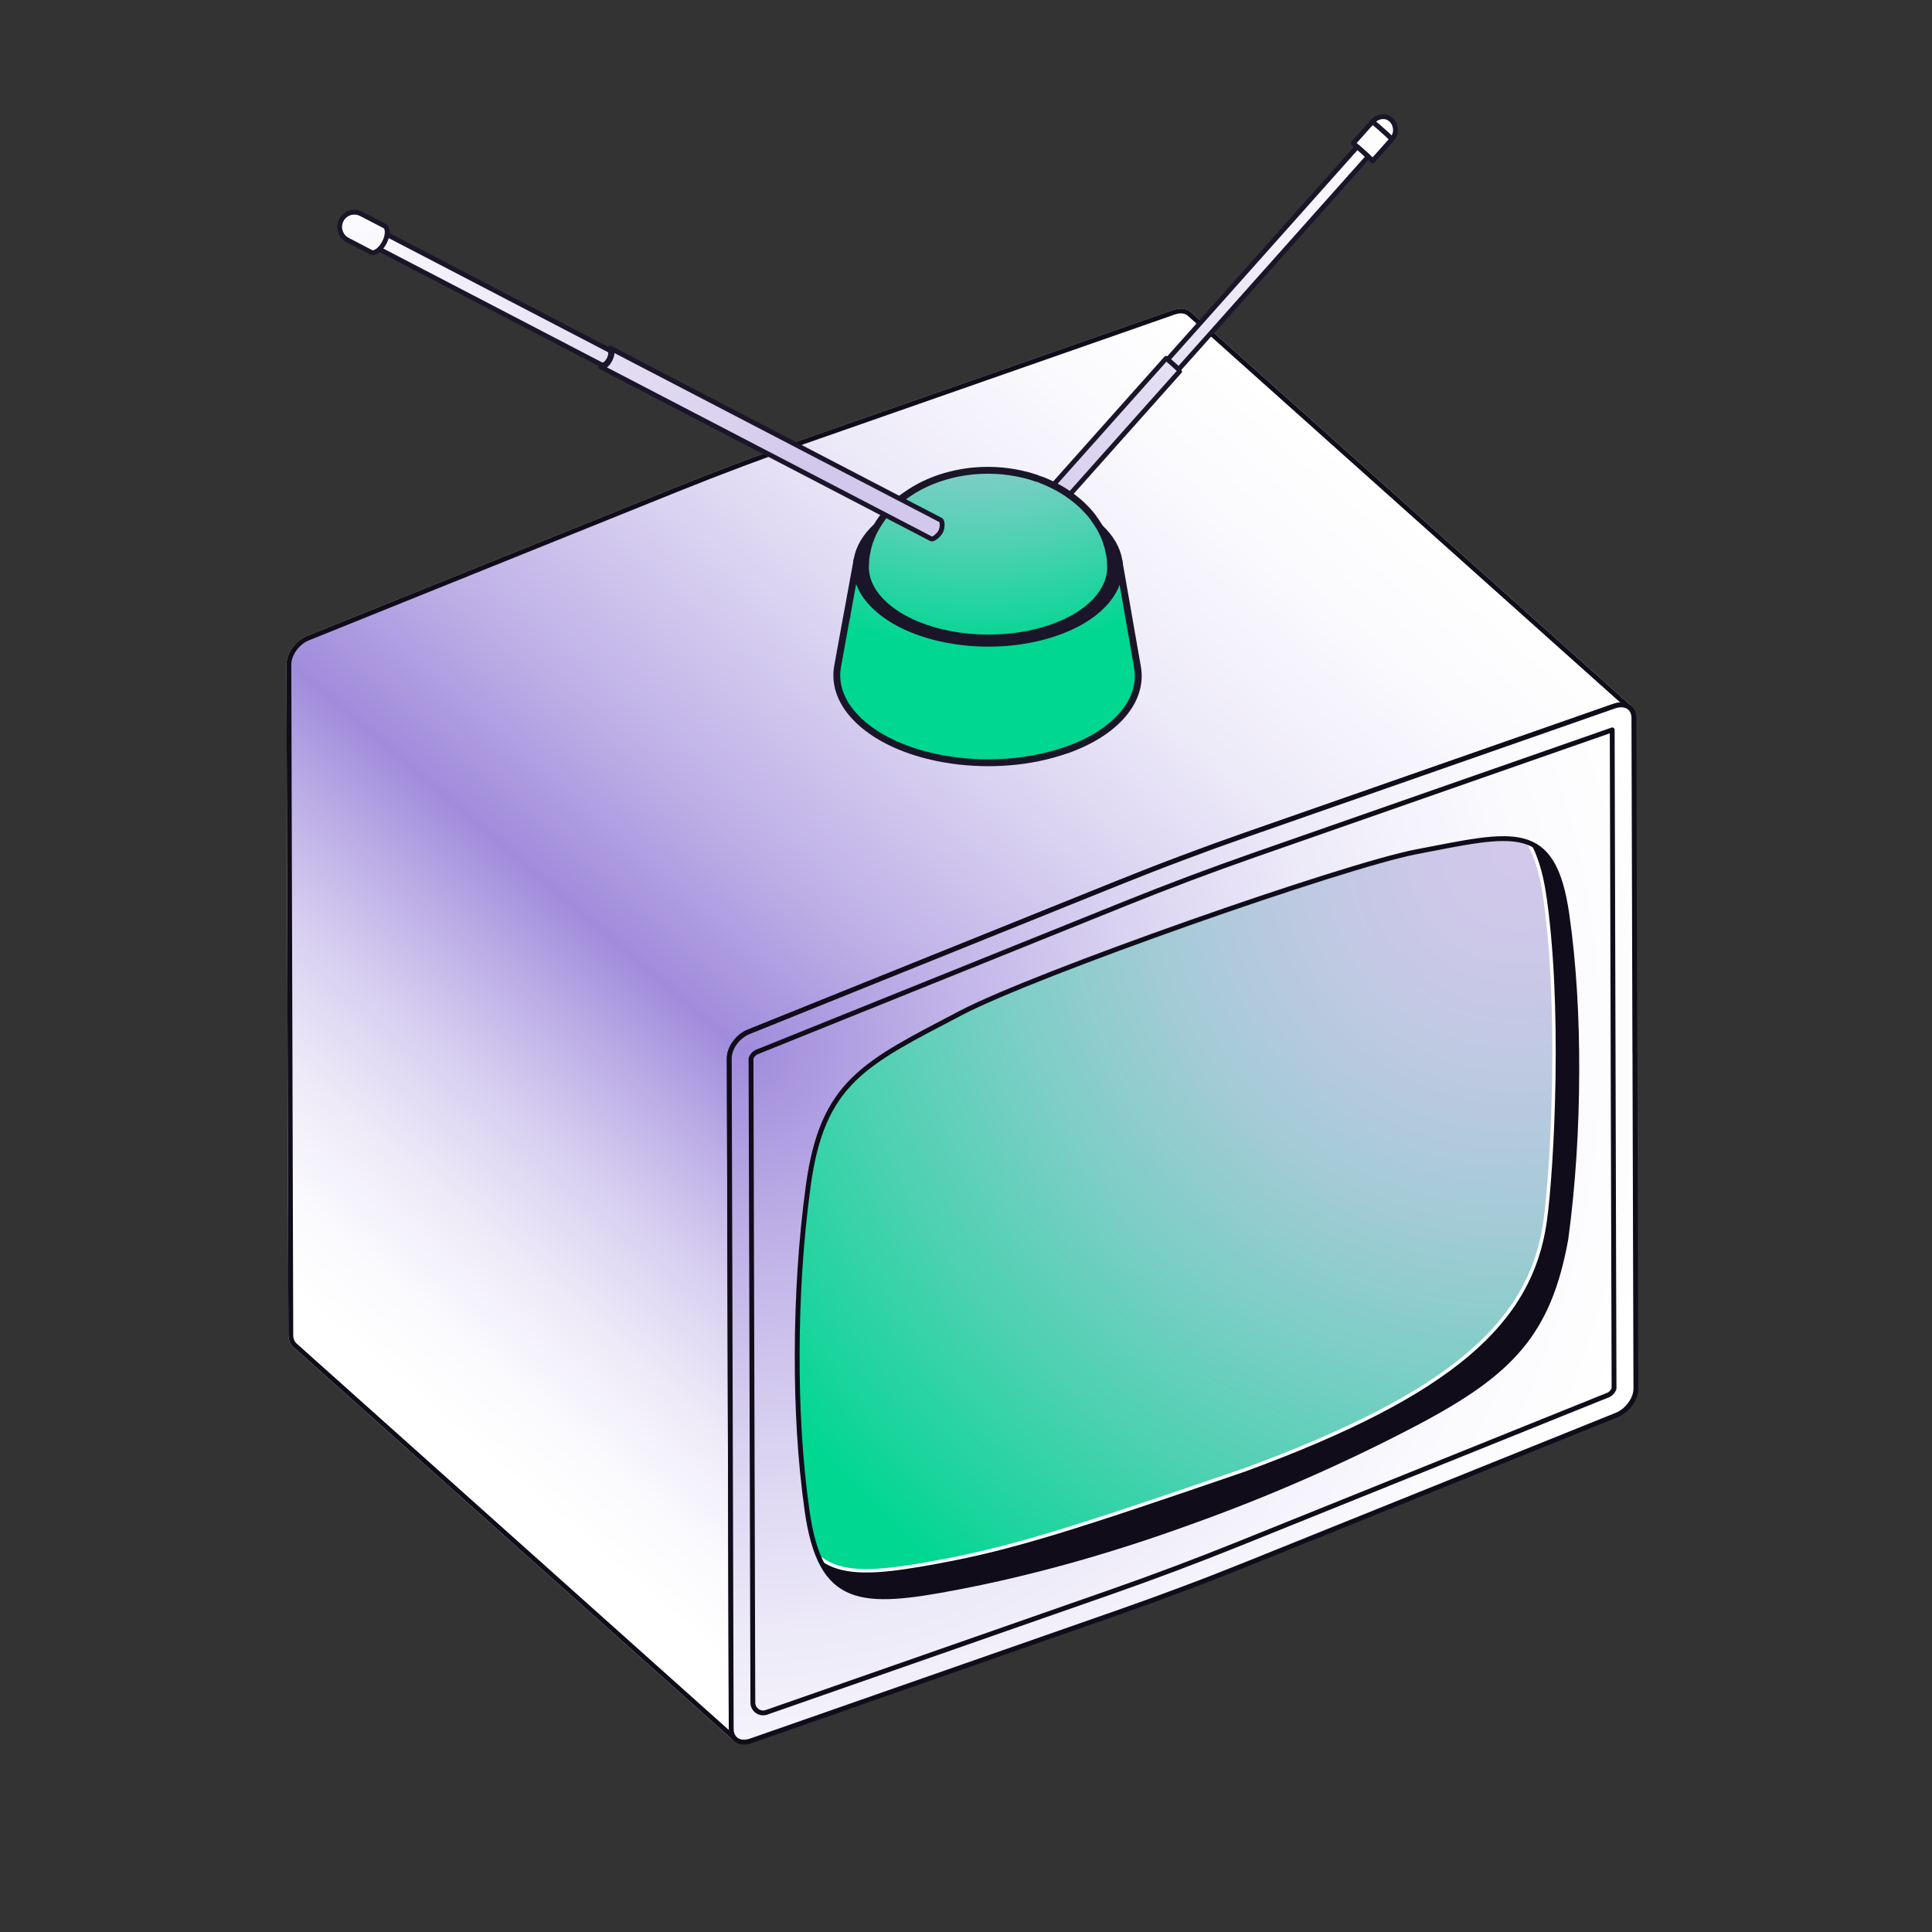
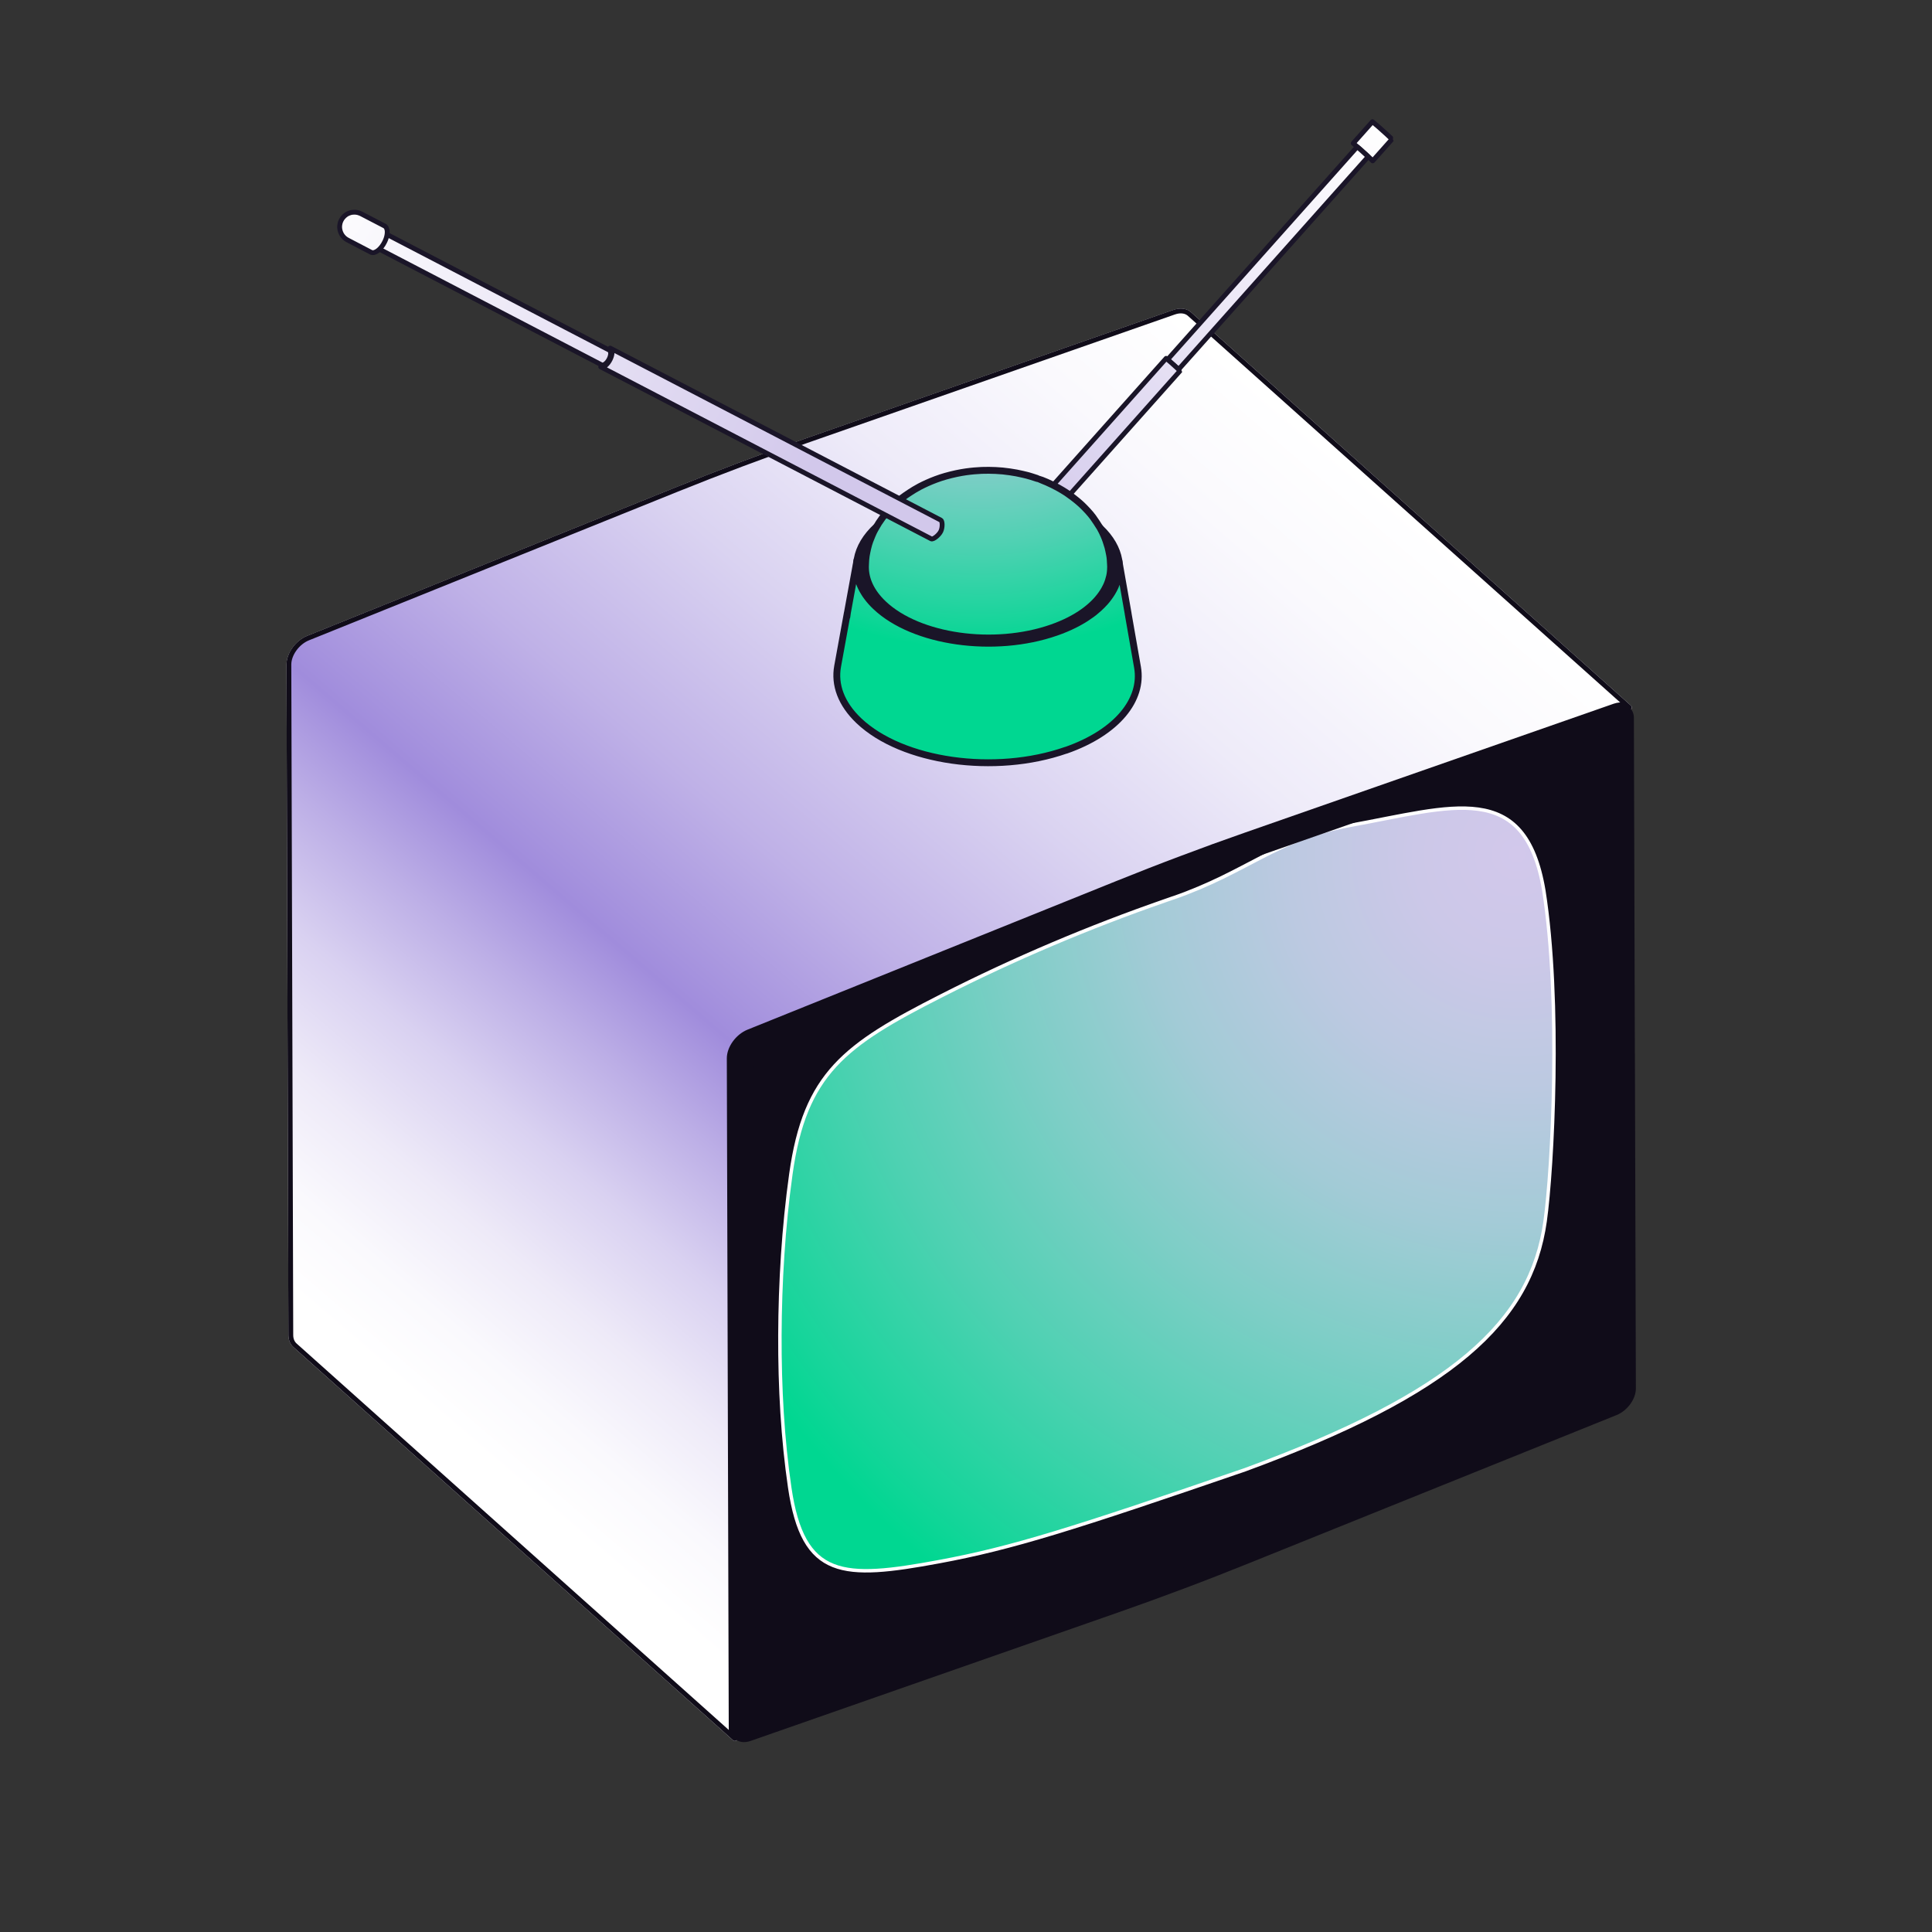
<svg xmlns="http://www.w3.org/2000/svg" xmlns:xlink="http://www.w3.org/1999/xlink" id="Artwork" viewBox="0 0 400 400">
  <rect x="0" y="0" width="400" height="400" fill="#333333" stroke="none" />
  <defs>
    <style> .cls-1, .cls-2 { fill: none; } .cls-3 { fill: url(#radial-gradient-7); stroke: #00d791; } .cls-3, .cls-4, .cls-5, .cls-6, .cls-7, .cls-8, .cls-9, .cls-10, .cls-11, .cls-12, .cls-13, .cls-14, .cls-15, .cls-16, .cls-17, .cls-2 { stroke-linecap: round; stroke-linejoin: round; } .cls-3, .cls-8, .cls-9, .cls-12 { stroke-width: 1.42px; } .cls-4 { fill: url(#radial-gradient-3); } .cls-4, .cls-5, .cls-6, .cls-7, .cls-8, .cls-9, .cls-12, .cls-13, .cls-14, .cls-15 { stroke: #1a1528; } .cls-4, .cls-5, .cls-6, .cls-7, .cls-17, .cls-2 { stroke-width: 1px; } .cls-5 { fill: url(#radial-gradient-5); } .cls-6 { fill: url(#radial-gradient-4); } .cls-7 { fill: url(#radial-gradient-6); } .cls-8 { fill: url(#radial-gradient-8); } .cls-9 { fill: url(#radial-gradient-9); } .cls-10 { fill: url(#linear-gradient); } .cls-10, .cls-16 { stroke: #fff; } .cls-11 { fill: url(#radial-gradient-2); } .cls-11, .cls-17, .cls-2 { stroke: #100c19; } .cls-12 { fill: #1a1528; } .cls-13 { fill: url(#radial-gradient-12); } .cls-14 { fill: url(#radial-gradient-11); } .cls-15 { fill: url(#radial-gradient-10); } .cls-18 { isolation: isolate; } .cls-16 { fill: url(#radial-gradient); stroke-width: .71px; } .cls-17 { fill: url(#linear-gradient-2); } .cls-19 { fill: #100c19; } .cls-20 { clip-path: url(#clippath); } </style>
    <linearGradient id="linear-gradient" x1="255.5" y1="74.74" x2="77.56" y2="282.18" gradientUnits="userSpaceOnUse">
      <stop offset="0" stop-color="#a08cdc" />
      <stop offset=".63" stop-color="#00d791" />
      <stop offset=".67" stop-color="#1cd49d" />
      <stop offset=".83" stop-color="#7dcec6" />
      <stop offset=".95" stop-color="#bac9e0" />
      <stop offset="1" stop-color="#d2c8eb" />
    </linearGradient>
    <linearGradient id="linear-gradient-2" x1="255.49" y1="74.73" x2="77.55" y2="282.17" gradientUnits="userSpaceOnUse">
      <stop offset="0" stop-color="#fff" />
      <stop offset=".1" stop-color="#faf9fd" />
      <stop offset=".23" stop-color="#eeebf9" />
      <stop offset=".36" stop-color="#dad3f1" />
      <stop offset=".51" stop-color="#bfb1e7" />
      <stop offset=".64" stop-color="#a08cdc" />
      <stop offset=".71" stop-color="#bcaee6" />
      <stop offset=".79" stop-color="#d9d1f1" />
      <stop offset=".87" stop-color="#eeeaf8" />
      <stop offset=".94" stop-color="#faf9fd" />
      <stop offset="1" stop-color="#fff" />
    </linearGradient>
    <radialGradient id="radial-gradient" cx="314.08" cy="176.88" fx="314.08" fy="176.88" r="190.57" gradientUnits="userSpaceOnUse">
      <stop offset="0" stop-color="#d2c8eb" />
      <stop offset=".11" stop-color="#ccc8e8" />
      <stop offset=".25" stop-color="#bcc9e1" />
      <stop offset=".41" stop-color="#a2cbd6" />
      <stop offset=".57" stop-color="#7dcec6" />
      <stop offset=".75" stop-color="#4ed1b2" />
      <stop offset=".94" stop-color="#15d59a" />
      <stop offset="1" stop-color="#00d791" />
    </radialGradient>
    <radialGradient id="radial-gradient-2" cx="154.22" cy="217.1" fx="154.22" fy="217.1" r="192.69" gradientUnits="userSpaceOnUse">
      <stop offset="0" stop-color="#a08cdc" />
      <stop offset=".21" stop-color="#bfb1e7" />
      <stop offset=".43" stop-color="#dad3f1" />
      <stop offset=".64" stop-color="#eeebf9" />
      <stop offset=".84" stop-color="#faf9fd" />
      <stop offset="1" stop-color="#fff" />
    </radialGradient>
    <clipPath id="clippath">
      <path class="cls-1" d="M219.82,116.6c-6.07.28-24.57-14.91-24.57-14.91l7.73-29.27,28.44-29.82,29.27-13.81s-6.63-3.04,16.01-7.46,42.52,17.95,42.52,17.95c0,0,9.11,6.9-15.74,27.89s-53.29,38.38-53.29,38.38l-30.37,11.04Z" />
    </clipPath>
    <radialGradient id="radial-gradient-3" cx="269.52" cy="-73.88" fx="269.52" fy="-73.88" r="120.28" gradientTransform="translate(8.72 52.59) rotate(9.74)" gradientUnits="userSpaceOnUse">
      <stop offset="0" stop-color="#fff" />
      <stop offset=".98" stop-color="#d2c8eb" />
    </radialGradient>
    <radialGradient id="radial-gradient-4" r="120.28" xlink:href="#radial-gradient-3" />
    <radialGradient id="radial-gradient-5" cx="269.52" cy="-73.88" fx="269.52" fy="-73.88" r="120.28" xlink:href="#radial-gradient-3" />
    <radialGradient id="radial-gradient-6" cx="269.52" cy="-73.88" fx="269.52" fy="-73.88" r="120.28" xlink:href="#radial-gradient-3" />
    <radialGradient id="radial-gradient-7" cx="204.36" cy="97.46" fx="204.36" fy="97.46" r="56.18" gradientUnits="userSpaceOnUse">
      <stop offset="0" stop-color="#d2c8eb" />
      <stop offset=".11" stop-color="#ccc8e8" />
      <stop offset=".25" stop-color="#bcc9e1" />
      <stop offset=".41" stop-color="#a2cbd6" />
      <stop offset=".57" stop-color="#7dcec6" />
      <stop offset=".75" stop-color="#4ed1b2" />
      <stop offset=".94" stop-color="#15d59a" />
      <stop offset="1" stop-color="#00d791" />
    </radialGradient>
    <radialGradient id="radial-gradient-8" cx="202.65" cy="48.99" fx="202.65" fy="48.99" r="85.34" xlink:href="#radial-gradient-7" />
    <radialGradient id="radial-gradient-9" cx="202.65" cy="48.99" fx="202.65" fy="48.99" r="85.34" xlink:href="#radial-gradient-7" />
    <radialGradient id="radial-gradient-10" cx="70.7" cy="133.8" fx="70.7" fy="133.8" r="120.25" gradientTransform="translate(-33.84 -74.18) rotate(-12.81)" xlink:href="#radial-gradient-3" />
    <radialGradient id="radial-gradient-11" cx="70.7" cy="133.8" fx="70.7" fy="133.8" r="120.25" gradientTransform="translate(-33.84 -74.18) rotate(-12.81)" xlink:href="#radial-gradient-3" />
    <radialGradient id="radial-gradient-12" cx="70.7" cy="133.8" fx="70.7" fy="133.8" r="120.25" gradientTransform="translate(-33.84 -74.18) rotate(-12.81)" xlink:href="#radial-gradient-3" />
  </defs>
  <path class="cls-10" d="M337.35,146.49s-.03-.02-.05-.03c-.05-.05-.1-.08-.15-.11-.06-.04-.11-.07-.18-.11-.02-.01-.04-.02-.06-.03-.07-.03-.14-.06-.21-.09-.08-.03-.16-.06-.25-.08-.07-.02-.14-.03-.21-.05-.58-.11-1.25-.06-1.97.19l-76.39,26.7c-4.42,1.54-8.85,3.15-13.26,4.82-4.43,1.66-8.85,3.39-13.27,5.17l-76.38,30.78c-2.23.9-3.99,3.33-3.98,5.49l.2,69.41.2,69.41c0,.14.01.29.03.42,0,.08.02.15.03.22.03.18.08.36.15.52.03.07.06.15.1.22.03.08.08.15.13.22.03.06.07.11.11.16.06.09.13.16.2.24l-91.08-81.44h0c-.52-.48-.84-1.19-.84-2.1l-.2-69.41-.2-69.41c0-2.16,1.76-4.6,3.99-5.49l76.37-30.78c4.43-1.78,8.85-3.51,13.27-5.17,4.43-1.66,8.85-3.27,13.27-4.82l76.39-26.7c1.29-.45,2.42-.27,3.15.37t.01.01l91.09,81.46Z" />
  <path class="cls-17" d="M337.34,146.48s-.03-.02-.05-.03c-.05-.05-.1-.08-.15-.11-.06-.04-.11-.07-.18-.11-.02-.01-.04-.02-.06-.03-.07-.03-.14-.06-.21-.09-.08-.03-.16-.06-.25-.08-.07-.02-.14-.03-.21-.05-.58-.11-1.25-.06-1.97.19l-76.39,26.7c-4.42,1.54-8.85,3.15-13.26,4.82-4.43,1.66-8.85,3.39-13.27,5.17l-76.38,30.78c-2.23.9-3.99,3.33-3.98,5.49l.2,69.41.2,69.41c0,.14.01.29.03.42,0,.08.02.15.03.22.03.18.08.36.15.52.03.07.06.15.1.22.03.08.08.15.13.22.03.06.07.11.11.16.06.09.13.16.2.24l-91.08-81.44h0c-.52-.48-.84-1.19-.84-2.1l-.2-69.41-.2-69.41c0-2.16,1.76-4.6,3.99-5.49l76.37-30.78c4.43-1.78,8.85-3.51,13.27-5.17s8.85-3.27,13.27-4.82l76.39-26.7c1.29-.45,2.42-.27,3.15.37t.01.01l91.09,81.46Z" />
  <path class="cls-19" d="M338.48,218.07l-.2-69.41c0-.95-.35-1.7-.93-2.17-.01-.01-.03-.02-.05-.03-.05-.05-.1-.08-.15-.11-.06-.04-.11-.07-.18-.11-.02-.01-.04-.02-.06-.03-.07-.03-.14-.06-.21-.09-.08-.03-.16-.06-.25-.08-.07-.02-.14-.03-.21-.05-.58-.11-1.25-.06-1.97.19l-76.39,26.7c-4.42,1.54-8.85,3.15-13.26,4.82-4.43,1.66-8.85,3.39-13.27,5.17l-76.38,30.78c-2.23.9-3.99,3.33-3.98,5.49l.2,69.41.2,69.41c0,.14.01.29.03.42,0,.08.02.15.03.22.03.18.08.36.15.52.03.07.06.15.1.22.03.08.08.15.13.22.03.06.07.11.11.16.06.09.13.16.2.24.72.73,1.91.95,3.27.48l76.38-26.7c4.43-1.55,8.85-3.16,13.27-4.82,4.43-1.66,8.85-3.39,13.27-5.17l76.38-30.78c2.22-.9,3.99-3.33,3.98-5.49l-.2-69.41Z" />
  <g class="cls-18">
    <path class="cls-16" d="M242.87,185.91c15.53-5.39,21.34-12.19,36.51-15,21.36-3.86,36.37-9.63,40.25,13.45,3.62,23.03,1.81,57.49.27,68.49-2.92,20.88-19.16,35.66-62.14,51.45-35.48,12.19-48.14,16.21-63.31,19.02-19.97,3.71-28.19,3.55-30.95-15.36-1.46-9.97-2.07-20.64-2.03-31.5s.73-22.36,2.27-33.37c2.91-20.88,11.15-26.75,31.14-36.91,15.18-7.73,30.7-14.27,46.24-19.67l1.75-.61Z" />
  </g>
-   <path class="cls-11" d="M338.48,218.07l-.2-69.41c0-.95-.35-1.7-.93-2.17-.01-.01-.03-.02-.05-.03-.05-.05-.1-.08-.15-.11-.06-.04-.11-.07-.18-.11-.02-.01-.04-.02-.06-.03-.07-.03-.14-.06-.21-.09-.08-.03-.16-.06-.25-.08-.07-.02-.14-.03-.21-.05-.58-.11-1.25-.06-1.97.19l-76.39,26.7c-4.42,1.54-8.85,3.15-13.26,4.82-4.43,1.66-8.85,3.39-13.27,5.17l-76.38,30.78c-2.23.9-3.99,3.33-3.98,5.49l.2,69.41.2,69.41c0,.14.01.29.03.42,0,.08.02.15.03.22.03.18.08.36.15.52.03.07.06.15.1.22.03.08.08.15.13.22.03.06.07.11.11.16.06.09.13.16.2.24.72.73,1.91.95,3.27.48l76.38-26.7c4.43-1.55,8.85-3.16,13.27-4.82,4.43-1.66,8.85-3.39,13.27-5.17l76.38-30.78c2.22-.9,3.99-3.33,3.98-5.49l-.2-69.41ZM324.19,256.56c-3.55,19.45-11.21,27.7-31.3,38.22-15.27,8.01-30.87,14.78-46.48,20.36l-1.75.63c-15.62,5.58-31.21,9.96-46.45,12.87-20.07,3.83-28.33,3.67-31.12-15.9-1.46-10.32-2.08-21.37-2.04-32.61.04-11.63.73-23.15,2.28-34.54,2.93-21.62,11.63-25.4,31.71-35.92,15.26-8,79.07-30.43,94.31-33.34,20.07-3.83,28.28-6.49,31.07,13.08,1.47,10.32,2.08,21.37,2.04,32.61-.04,11.63-.73,23.15-2.27,34.54Z" />
  <path class="cls-2" d="M333.79,151.11l.38,136.35c-.03.27-.52,1.07-1.17,1.34l-76.37,30.78c-4.34,1.75-8.77,3.47-13.17,5.13-4.35,1.64-8.78,3.25-13.17,4.79l-71.59,25.02c-1.38.48-2.83-.54-2.83-2.01l-.38-133.36c.03-.27.52-1.07,1.17-1.33l76.38-30.78c4.27-1.72,8.7-3.45,13.17-5.13,4.39-1.65,8.82-3.26,13.16-4.78l74.43-26.01" />
  <g class="cls-20">
    <g class="cls-18">
-       <path class="cls-4" d="M287.82,24.64c.09.07.14.12.14.12.03.02.05.05.08.07.03.03.11.12.19.21.59.7.65,1.45.68,1.7.02.2.06,1.22-.73,2.1.02-.02-.35-.39-1.04-1.02-1.02-.94-2.36-2.12-2.99-2.62,1.03-1.15,2.64-1.38,3.67-.56Z" />
      <path class="cls-6" d="M288.18,28.84l-3.98,4.47s-.35-.39-1.04-1.02c-1.02-.94-2.36-2.12-2.99-2.62l3.98-4.47c.63.5,1.97,1.68,2.99,2.62.69.63,1.06,1,1.04,1.02Z" />
      <path class="cls-5" d="M283.25,32.46l-39.26,44.05s-.2-.22-.58-.58c-.58-.53-1.33-1.19-1.68-1.48l39.26-44.05c.35.28,1.11.94,1.68,1.48.39.36.59.56.58.58Z" />
      <path class="cls-7" d="M244.31,76.79l-75.14,84.3s-.25-.28-.74-.73c-.73-.67-1.68-1.51-2.13-1.87l75.14-84.3c.45.36,1.4,1.19,2.13,1.87.49.45.75.71.74.73Z" />
    </g>
  </g>
  <g class="cls-18">
    <g>
      <path class="cls-3" d="M228.8,124.64c.26-.29.51-.59.73-.9-.23.3-.47.6-.73.9ZM229.73,119.33c.07-.31.12-.61.15-.92-.03.31-.08.61-.15.92ZM229.85,123.29c.21-.3.4-.61.58-.93-.18.32-.37.63-.58.93ZM230.43,122.36c.18-.31.33-.63.48-.95-.14.32-.3.64-.48.95ZM230.91,121.41c.14-.32.26-.64.37-.96-.11.32-.24.64-.37.96Z" />
      <path class="cls-12" d="M231.76,117.49c0,.99-.16,1.99-.48,2.96-.11.32-.24.64-.37.96-.14.32-.3.64-.48.95-.18.32-.37.63-.58.93-.1.15-.21.3-.33.46-.23.3-.47.6-.73.9-.39.44-.82.88-1.29,1.3-.31.28-.63.56-.97.83-.17.13-.35.26-.53.4-.36.26-.73.52-1.12.77-.38.25-.79.5-1.21.73-.42.24-.86.47-1.3.69-1.13.56-2.35,1.07-3.66,1.53-12.83,4.49-29.58,2.11-37.41-5.32-.17-.16-.33-.32-.49-.48-.32-.33-.61-.65-.88-.98,0,0,0,0,0,0-.27-.33-.52-.67-.75-1-.11-.17-.22-.34-.32-.51-.21-.34-.4-.68-.56-1.03-.06-.13-.13-.26-.18-.39-.05-.1-.09-.2-.12-.29-.13-.32-.24-.63-.32-.95-.04-.13-.07-.25-.1-.37-.02-.07-.04-.14-.05-.21-.07-.33-.13-.65-.16-.98-.01-.08-.02-.15-.02-.24-.01-.1-.02-.2-.02-.3,0-.17-.01-.33-.01-.5v-.08c0-.09,0-.19.01-.28,0-.14.02-.28.03-.42.02-.19.04-.38.07-.57.02-.09.03-.17.05-.26.43-2.38,1.8-4.69,4.03-6.73-.13.22-.26.45-.37.64-.39.67-.76,1.64-1.04,2.36-.34.88-.6,2.14-.76,3.07-.09.49-.12,1.12-.14,1.68,0,.02,0,.03,0,.05-.02.17-.02.34-.02.51v.04c-.01,2.61,1.19,5.26,3.71,7.66,7.3,6.93,22.91,9.15,34.88,4.96,5.15-1.8,8.78-4.49,10.66-7.53.18-.28.34-.57.48-.86.15-.3.29-.61.41-.91.06-.15.11-.3.16-.45.1-.3.18-.61.25-.91.07-.31.12-.61.15-.92.03-.3.05-.59.05-.89v-.03c0-.17-.01-.34-.02-.53-.02-.69-.06-1.48-.2-2.09-.1-.47-.2-1.1-.34-1.56-.22-.75-.55-1.75-.87-2.46-.2-.44-.48-1.03-.72-1.45-.03-.05-.06-.11-.1-.17.03.03.06.06.1.09,2.19,2.08,3.45,4.33,3.85,6.6.02.09.03.18.05.28,0,.01,0,.03,0,.04,0,.07.02.15.02.22.02.18.04.35.05.52.01.17.02.35.02.52Z" />
    </g>
    <path class="cls-8" d="M220.71,155.32c-14.71,5.15-33.92,2.42-42.89-6.1-3.7-3.52-5.09-7.47-4.4-11.27.68-3.7,1.35-7.4,2.02-11.1-.05.29-.09.58-.11.87.03-.29.07-.59.12-.88.65-3.62,1.32-7.23,1.98-10.84-.03.19-.05.38-.07.57-.01.14-.02.28-.03.42,0,.09-.01.19-.01.28v.08c0,.17,0,.33.01.5,0,.1.01.2.02.3,0,.08.01.16.02.24.03.33.09.65.16.98.01.07.03.14.05.21.03.12.06.24.1.37.09.32.19.63.32.95.03.1.07.2.12.29.05.13.11.26.18.39.16.34.34.68.56,1.03.1.17.21.34.32.51.23.33.48.67.75,1,0,0,0,0,0,0,.27.33.56.65.88.98.16.16.32.32.49.48,7.82,7.43,24.57,9.82,37.41,5.32,1.31-.46,2.54-.97,3.66-1.53.45-.22.88-.45,1.3-.69.42-.24.83-.48,1.21-.73.39-.25.76-.51,1.12-.77.18-.13.36-.26.53-.4.34-.27.66-.55.97-.83.46-.42.9-.86,1.29-1.3.26-.29.51-.59.73-.9.11-.15.22-.3.33-.46.21-.3.4-.61.58-.93.18-.31.33-.63.48-.95.14-.32.26-.64.37-.96.32-.97.48-1.96.48-2.96,0-.17,0-.35-.02-.52,0-.17-.02-.34-.05-.52,0-.07-.02-.15-.02-.22.64,3.6,1.27,7.2,1.9,10.8,0,.01,0,.03,0,.04.65,3.69,1.29,7.38,1.94,11.08,1.17,6.69-4.21,13.48-14.81,17.19Z" />
    <path class="cls-9" d="M229.93,117.48v.03c0,.3-.02.59-.05.89-.03.31-.08.61-.15.92-.07.3-.15.6-.25.91-.05.15-.1.3-.16.45-.11.3-.25.61-.41.91-.14.29-.3.57-.48.86-1.88,3.04-5.52,5.73-10.66,7.53-11.97,4.19-27.58,1.96-34.88-4.96-2.53-2.4-3.73-5.05-3.71-7.66v-.04c.01-.16.02-.33.02-.51,0-.02,0-.03,0-.05.02-.56.06-1.19.14-1.68.16-.93.42-2.18.76-3.07.28-.72.65-1.69,1.04-2.36.11-.19.24-.41.37-.64.14-.26.3-.53.44-.74.41-.61.98-1.43,1.47-1.99.32-.36.74-.85,1.09-1.19.49-.49,1.18-1.12,1.71-1.57.37-.31.89-.71,1.29-.98.53-.37,1.25-.83,1.8-1.17,1.16-.72,3.7-1.99,6.45-2.77,3.2-.9,5.5-1.11,7.51-1.21.44-.02,1.02-.03,1.45-.02s1,.02,1.43.04c.43.02,1,.07,1.43.1.63.05,2.35.3,2.87.41,1.98.42,2.34.49,4.35,1.16.01,0,1.46.48,3.13,1.31,1.65.81,2.86,1.63,3.09,1.79,1.6,1.11,2.59,2,3.04,2.43.72.7,1.65,1.67,2.24,2.49.44.61.98,1.43,1.39,2.1.03.06.06.11.1.17.25.42.52,1.01.72,1.45.33.71.65,1.71.87,2.46.14.46.23,1.09.34,1.56.13.61.17,1.39.2,2.09,0,.19.01.37.02.53Z" />
  </g>
  <g>
    <path class="cls-15" d="M126.33,72.07l68.44,35.61c.38.2.39,1.53.02,2.31s-1.54,1.74-1.97,1.58l-68.44-35.61c.57.21,1.45-.5,1.97-1.58s.49-2.05-.02-2.31Z" />
    <path class="cls-14" d="M78.44,47.67l47.68,24.81c.4.21.41,1,.01,1.82s-1.11,1.41-1.55,1.25l-47.68-24.81c.45.17,1.14-.39,1.55-1.25s.38-1.62-.01-1.82Z" />
    <path class="cls-13" d="M80.12,47.53c.14.63,0,1.56-.46,2.51-.73,1.52-1.97,2.51-2.76,2.22l-.09-.04-.02-.02h-.02s-4.79-2.5-4.79-2.5c-.1-.06-.19-.11-.27-.16-.07-.04-.13-.09-.2-.14-.06-.04-.12-.1-.19-.16-.02-.03-.05-.06-.09-.09-.03-.03-.07-.07-.11-.11-.04-.04-.08-.09-.12-.14-.04-.05-.08-.1-.12-.16-.04-.05-.07-.1-.1-.15-.02-.03-.04-.07-.06-.1-.04-.07-.08-.15-.11-.22-.04-.07-.07-.14-.09-.22-.02-.05-.04-.11-.06-.16-.04-.14-.07-.27-.09-.35-.03-.14-.04-.26-.05-.37,0-.04,0-.08,0-.11,0-.08,0-.15,0-.23,0-.05.01-.08.01-.13.02-.24.08-.47.14-.69t0,0c.05-.13.1-.26.16-.38.22-.44.56-.86,1.03-1.18.05-.04.11-.08.17-.11.09-.06.18-.1.27-.14.14-.06.29-.12.44-.16h.04c.09-.04.19-.06.29-.07.06,0,.11-.01.17-.02.47-.05.94,0,1.38.17.08.03.18.07.26.11t.01,0s.06.03.09.04l4.83,2.51s0,0,.01,0c.05.03.1.06.15.11t0,0c.05.05.1.1.14.16.04.05.07.11.1.17,0,.02.02.04.02.07.03.06.05.13.06.2Z" />
  </g>
</svg>